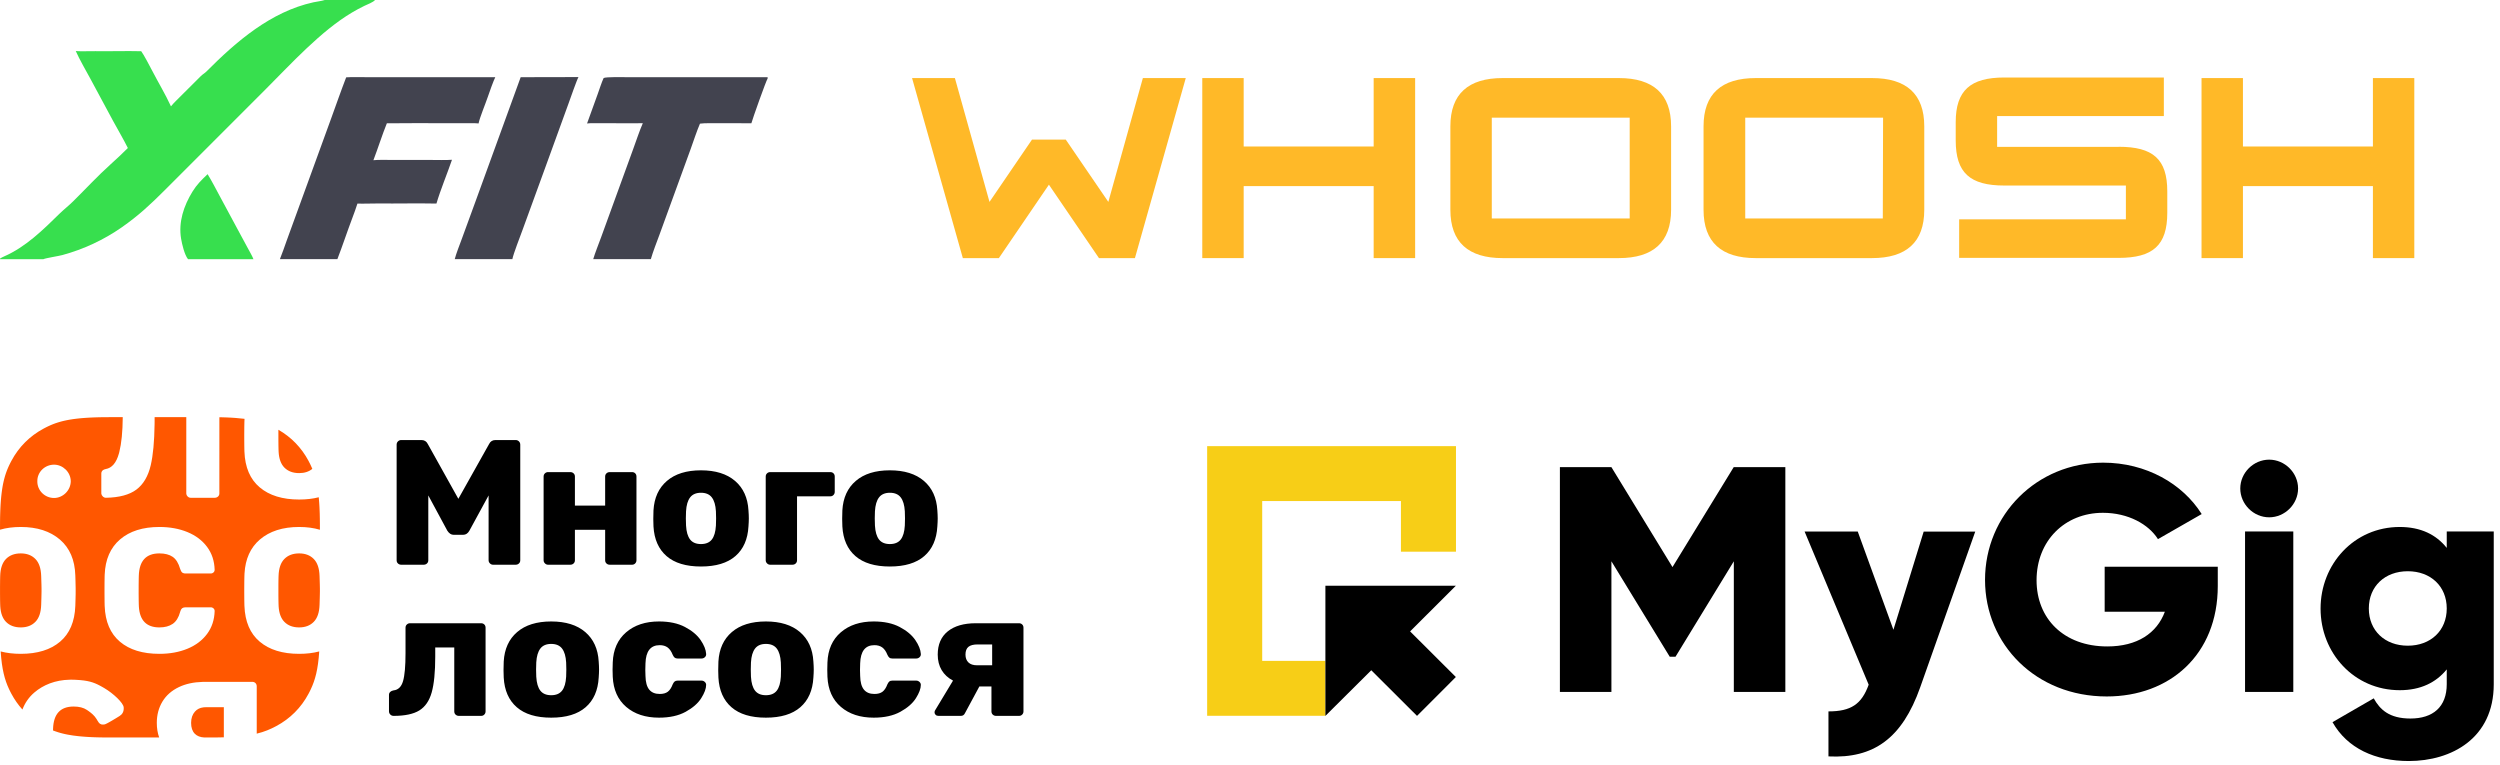
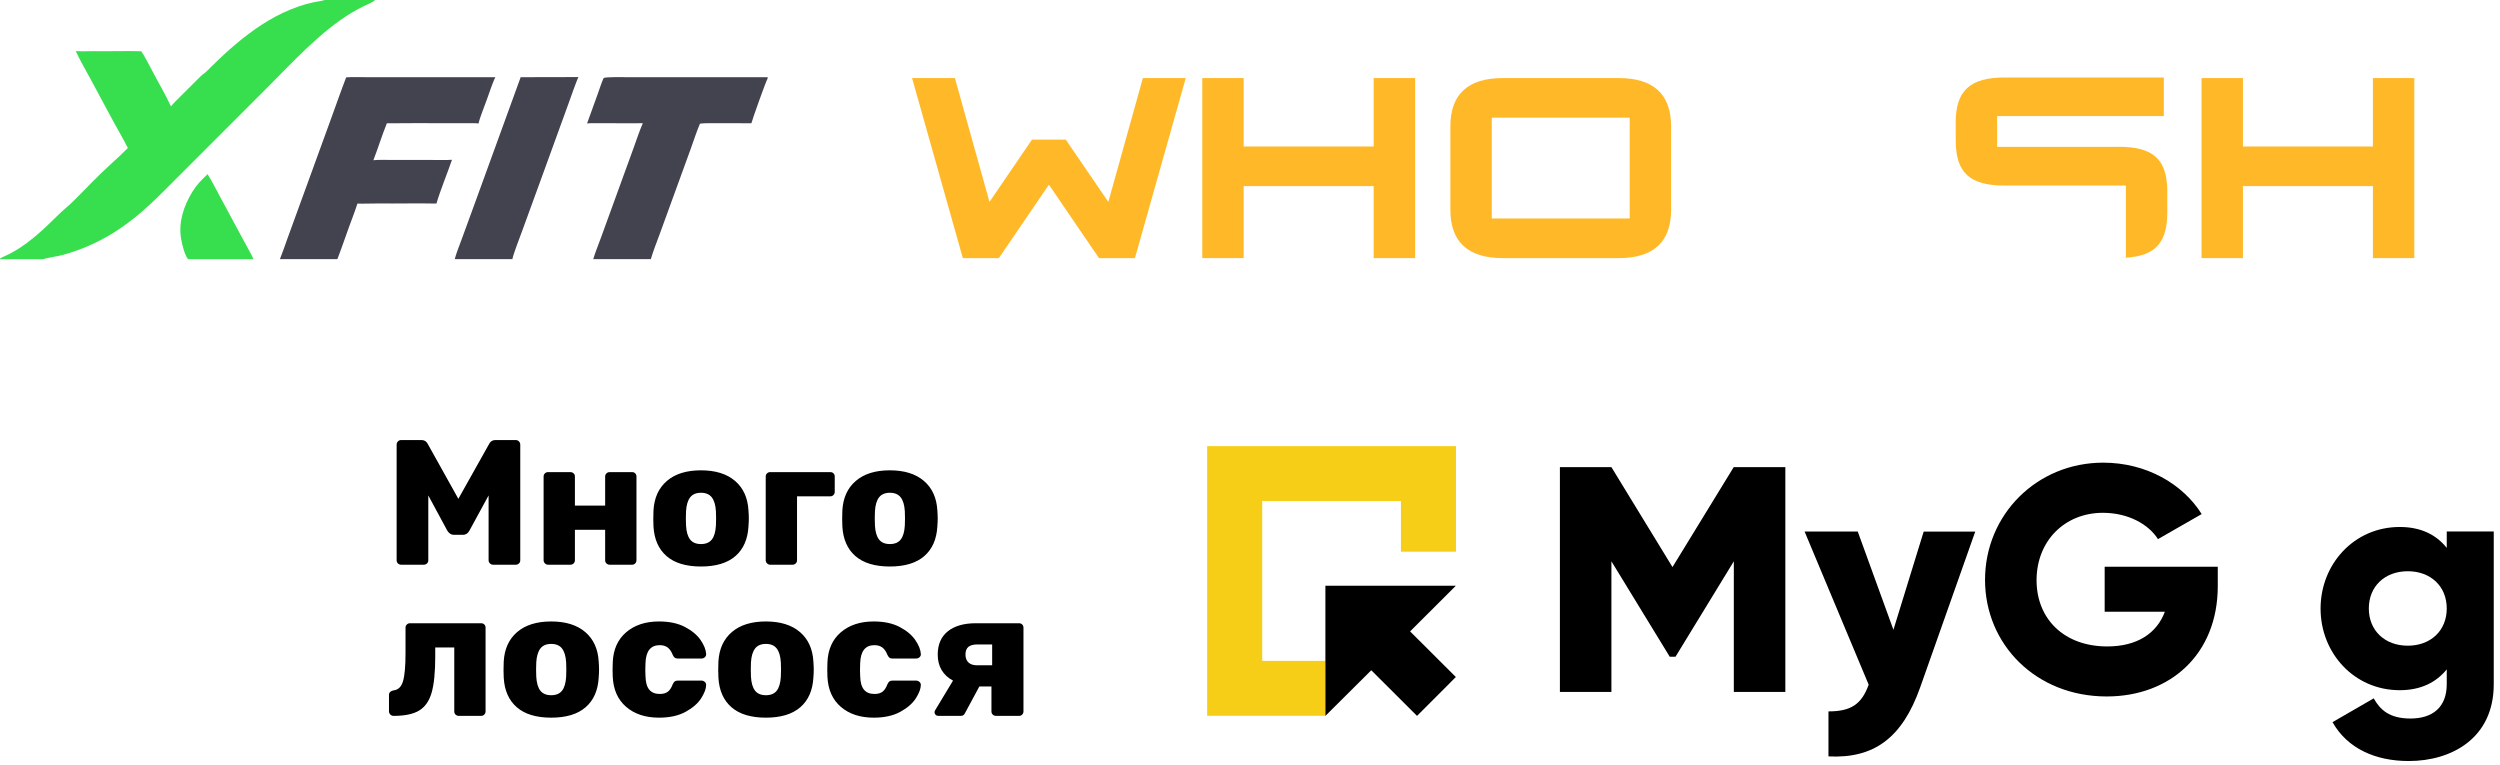
<svg xmlns="http://www.w3.org/2000/svg" width="219" height="67" viewBox="0 0 219 67" fill="none">
  <path d="M30.325 6.775C30.817 6.741 31.449 6.76 31.951 6.76L43.388 6.76C43.251 7.007 42.83 8.189 42.719 8.523C42.539 9.063 42.021 10.305 41.923 10.814C41.609 10.78 41.173 10.793 40.845 10.793L39.105 10.793C37.378 10.793 35.611 10.775 33.888 10.801C33.473 11.827 33.111 12.987 32.71 14.034C33.12 13.988 33.891 14.01 34.327 14.01L37.759 14.012C38.23 14.012 39.148 14.037 39.594 13.995C39.181 15.204 38.576 16.652 38.233 17.832C36.536 17.797 34.812 17.841 33.113 17.824C32.546 17.819 31.856 17.855 31.311 17.834C31.178 18.253 31.023 18.681 30.866 19.093C30.413 20.285 30.015 21.512 29.554 22.701H24.519C24.728 22.196 24.93 21.584 25.119 21.063L29.001 10.398C29.436 9.208 29.869 7.952 30.325 6.775Z" fill="#42434F" />
  <path d="M67.245 6.761V6.875C67.107 7.072 65.912 10.439 65.82 10.8C64.885 10.787 63.933 10.795 62.997 10.794C62.564 10.793 61.707 10.774 61.317 10.832C61.048 11.452 60.741 12.391 60.503 13.05L57.78 20.532C57.546 21.17 57.192 22.067 57.014 22.701H51.966C52.128 22.152 52.465 21.312 52.669 20.752L55.467 13.058C55.722 12.355 56.017 11.465 56.311 10.792C55.008 10.817 53.693 10.779 52.388 10.792C52.068 10.795 51.745 10.777 51.426 10.817L52.363 8.227C52.505 7.833 52.709 7.193 52.879 6.835C53.112 6.723 54.581 6.761 54.947 6.761L67.245 6.761Z" fill="#42434F" />
  <path d="M45.612 6.761C47.298 6.748 48.99 6.772 50.675 6.75C50.533 6.987 49.925 8.73 49.802 9.07L47.806 14.566L45.771 20.151C45.577 20.687 44.973 22.231 44.884 22.698H39.836C39.949 22.241 40.284 21.394 40.459 20.916L41.681 17.573L45.612 6.761Z" fill="#42434F" />
  <path d="M28.449 0H32.851C32.712 0.19 32.159 0.4 31.918 0.514C31.55 0.693 31.19 0.886 30.839 1.095C28.108 2.717 25.532 5.556 23.273 7.816L14.419 16.672C13.156 17.933 12.144 18.88 10.667 19.913C9.086 21.014 7.329 21.835 5.471 22.341C5.133 22.435 3.996 22.606 3.797 22.706H0V22.655C0.119 22.576 0.229 22.519 0.358 22.463C2.262 21.631 3.768 20.137 5.23 18.704C5.614 18.334 6.033 18.006 6.413 17.631C7.505 16.552 8.567 15.399 9.709 14.375C10.232 13.906 10.704 13.461 11.2 12.967C10.862 12.28 10.29 11.298 9.907 10.595L7.923 6.909C7.54 6.203 6.955 5.193 6.638 4.473C7.103 4.51 7.868 4.475 8.355 4.482C9.683 4.501 11.043 4.454 12.37 4.487C12.572 4.743 13.155 5.853 13.336 6.203C13.855 7.207 14.512 8.3 14.976 9.315C15.123 9.127 15.307 8.944 15.477 8.774C16.182 8.067 16.888 7.359 17.6 6.659C17.745 6.515 17.942 6.406 18.079 6.268C20.707 3.628 23.722 1.023 27.459 0.201C27.756 0.136 28.16 0.095 28.449 0Z" fill="#37DF4E" />
  <path d="M16.471 22.706C16.162 22.32 15.949 21.409 15.865 20.917C15.617 19.457 16.1 18.021 16.861 16.786C17.254 16.148 17.649 15.773 18.186 15.257C18.547 15.842 18.898 16.525 19.226 17.135L20.797 20.053L21.694 21.714C21.824 21.953 22.123 22.475 22.203 22.706H16.471Z" fill="#37DF4E" />
  <path d="M120.333 12.833H108.946V6.839H105.32V22.61H108.946V16.303H120.333V22.61H123.966V6.839H120.333V12.833Z" fill="#FFB928" />
  <path d="M97.09 17.687L93.363 12.232H90.401L86.68 17.687L83.649 6.839H79.897L84.344 22.61H87.501L91.885 16.178L96.269 22.61H99.42L103.873 6.839H100.115L97.09 17.687Z" fill="#FFB928" />
  <path d="M207.867 6.839V12.833H196.481V6.839H192.854V22.61H196.481V16.303H207.867V22.61H211.493V6.839H207.867Z" fill="#FFB928" />
-   <path d="M163.987 6.839H153.803C150.803 6.839 149.231 8.224 149.231 11.067V18.383C149.231 21.22 150.803 22.61 153.803 22.61H163.987C166.987 22.61 168.566 21.22 168.566 18.383V11.067C168.566 8.224 166.987 6.839 163.987 6.839ZM164.933 19.14H152.883V10.309H164.958L164.933 19.14Z" fill="#FFB928" />
-   <path d="M185.595 12.864H174.948V10.165H189.553V6.789H175.58C172.611 6.789 171.321 7.923 171.321 10.697V12.307C171.321 15.144 172.574 16.253 175.58 16.253H186.228V19.215H171.622V22.591H185.595C188.595 22.591 189.854 21.489 189.854 18.645V16.766C189.854 13.929 188.601 12.858 185.595 12.858" fill="#FFB928" />
+   <path d="M185.595 12.864H174.948V10.165H189.553V6.789H175.58C172.611 6.789 171.321 7.923 171.321 10.697V12.307C171.321 15.144 172.574 16.253 175.58 16.253H186.228V19.215V22.591H185.595C188.595 22.591 189.854 21.489 189.854 18.645V16.766C189.854 13.929 188.601 12.858 185.595 12.858" fill="#FFB928" />
  <path d="M141.816 6.839H131.625C128.632 6.839 127.053 8.224 127.053 11.067V18.383C127.053 21.22 128.632 22.61 131.625 22.61H141.816C144.809 22.61 146.388 21.22 146.388 18.383V11.067C146.388 8.224 144.809 6.839 141.816 6.839ZM142.761 19.14H130.68V10.309H142.761V19.14Z" fill="#FFB928" />
  <path d="M110.569 57.893V43.892H122.722V48.328H127.544V39.082H105.747V62.703H116.106V57.893H110.569Z" fill="#F7CE17" />
  <path d="M127.532 59.307L123.525 55.31L127.532 51.312H116.105V62.711L120.124 58.714L124.131 62.711L127.532 59.307Z" fill="black" />
  <path d="M151.872 40.923L146.51 49.676L141.16 40.923H136.647V60.613H141.16V49.17L146.268 57.528H146.775L151.883 49.17V60.613H156.396V40.923H151.872Z" fill="black" />
  <path d="M168.517 46.56L165.864 55.169L162.738 46.56H158.081L163.696 59.979C163.079 61.692 162.143 62.318 160.173 62.318V66.261C164.124 66.458 166.623 64.69 168.209 60.21L173.03 46.571H168.517V46.56Z" fill="black" />
  <path d="M184.369 49.644V53.586H189.643C188.938 55.475 187.221 56.628 184.601 56.628C180.77 56.628 178.403 54.179 178.403 50.83C178.403 47.371 180.88 44.922 184.215 44.922C186.439 44.922 188.222 45.932 189.037 47.228L192.868 45.032C191.206 42.385 188.013 40.529 184.237 40.529C178.425 40.529 173.889 45.087 173.889 50.797C173.889 56.453 178.348 61.01 184.546 61.01C190.072 61.01 194.277 57.353 194.277 51.335V49.644H184.369Z" fill="black" />
-   <path d="M198.78 45.317C200.156 45.317 201.312 44.164 201.312 42.791C201.312 41.419 200.156 40.266 198.78 40.266C197.404 40.266 196.248 41.419 196.248 42.791C196.248 44.164 197.404 45.317 198.78 45.317ZM196.666 60.614H200.893V46.558H196.666V60.614Z" fill="black" />
  <path d="M214.335 46.558V47.997C213.41 46.833 212.056 46.163 210.218 46.163C206.21 46.163 203.282 49.425 203.282 53.312C203.282 57.2 206.21 60.461 210.218 60.461C212.045 60.461 213.399 59.791 214.335 58.638V59.934C214.335 61.933 213.124 62.943 211.153 62.943C209.293 62.943 208.479 62.152 207.939 61.175L204.328 63.261C205.627 65.567 208.082 66.666 211.01 66.666C214.764 66.666 218.452 64.667 218.452 59.945V46.558H214.335ZM210.922 56.563C208.918 56.563 207.509 55.245 207.509 53.301C207.509 51.357 208.918 50.04 210.922 50.04C212.926 50.04 214.335 51.357 214.335 53.301C214.335 55.245 212.926 56.563 210.922 56.563Z" fill="black" />
-   <path fill-rule="evenodd" clip-rule="evenodd" d="M16.319 36.543L16.319 43.219L16.324 43.279C16.336 43.358 16.373 43.428 16.434 43.489C16.484 43.539 16.538 43.572 16.598 43.59L16.644 43.6L16.704 43.605H18.816L18.881 43.601C18.966 43.589 19.039 43.555 19.101 43.497C19.152 43.449 19.187 43.392 19.204 43.325L19.213 43.274L19.216 43.219L19.217 36.55L19.435 36.555L19.851 36.568L20.241 36.586L20.606 36.61C20.9 36.631 21.171 36.658 21.421 36.689L21.419 36.723L21.409 36.977L21.401 37.391L21.396 38.075L21.397 38.52L21.401 39.062L21.407 39.386L21.412 39.561C21.463 40.94 21.91 41.984 22.753 42.694C23.595 43.404 24.746 43.759 26.205 43.759C26.836 43.759 27.409 43.693 27.923 43.56C27.939 43.72 27.952 43.888 27.964 44.064L27.986 44.428L28.002 44.815C28.005 44.882 28.007 44.95 28.009 45.018L28.018 45.445C28.021 45.591 28.023 45.742 28.023 45.898L28.024 46.406C27.48 46.244 26.874 46.163 26.205 46.163C24.767 46.163 23.618 46.531 22.76 47.267C21.938 47.972 21.491 48.963 21.419 50.239L21.409 50.493L21.401 50.907L21.396 51.591L21.397 52.036L21.401 52.578L21.407 52.902L21.412 53.078C21.463 54.456 21.91 55.501 22.753 56.211C23.595 56.921 24.746 57.276 26.205 57.276C26.853 57.276 27.44 57.206 27.965 57.066C27.859 58.66 27.609 59.565 27.227 60.376L27.129 60.577L27.026 60.776C26.375 61.996 25.419 62.953 24.201 63.605C23.683 63.882 23.168 64.104 22.49 64.268L22.49 60.117L22.487 60.062C22.477 59.973 22.442 59.899 22.383 59.839C22.334 59.791 22.277 59.759 22.211 59.743L22.16 59.734L22.105 59.731H17.959L17.757 59.733C16.959 59.755 16.266 59.906 15.678 60.186C15.041 60.489 14.558 60.914 14.229 61.459C13.9 62.005 13.736 62.627 13.736 63.327C13.736 63.79 13.805 64.216 13.943 64.605L9.58 64.604C9.432 64.604 9.287 64.603 9.147 64.602L8.738 64.596L8.351 64.586C8.289 64.584 8.227 64.581 8.167 64.579L7.813 64.563L7.48 64.542C7.372 64.535 7.267 64.526 7.165 64.517L6.869 64.489C6.533 64.454 6.232 64.41 5.957 64.358L5.728 64.312L5.51 64.262C5.439 64.244 5.37 64.226 5.303 64.208L5.105 64.15C5.008 64.12 4.915 64.089 4.823 64.056L4.644 63.989L4.649 63.836C4.69 62.54 5.292 61.892 6.453 61.892C6.936 61.892 7.323 61.992 7.616 62.192L7.769 62.298C8.004 62.465 8.265 62.675 8.461 62.992L8.524 63.102C8.698 63.431 8.864 63.473 8.998 63.472L9.057 63.469L9.111 63.465C9.119 63.464 9.128 63.464 9.136 63.464C9.153 63.464 9.182 63.456 9.223 63.439L9.293 63.408L9.431 63.339L9.609 63.241L9.826 63.116L10.177 62.906L10.486 62.715C10.704 62.58 10.871 62.337 10.834 61.953C10.796 61.569 9.934 60.746 9.136 60.278L8.95 60.171L8.773 60.073C8.194 59.762 7.699 59.602 6.633 59.551L6.468 59.544L6.289 59.541L6.112 59.542C4.828 59.569 3.785 60 3.008 60.664C2.537 61.067 2.189 61.564 1.964 62.156C1.592 61.743 1.269 61.282 0.999 60.776L0.895 60.577L0.797 60.376C0.416 59.565 0.166 58.66 0.059 57.066C0.585 57.206 1.172 57.276 1.82 57.276C3.279 57.276 4.427 56.921 5.264 56.211C6.102 55.501 6.546 54.456 6.598 53.078L6.617 52.45L6.626 52.064L6.628 51.75L6.626 51.473L6.612 50.863L6.598 50.408C6.557 49.05 6.107 48.003 5.249 47.267C4.391 46.531 3.248 46.163 1.82 46.163C1.15 46.163 0.544 46.243 0 46.402L0.003 45.721L0.008 45.329L0.018 44.958L0.031 44.607L0.047 44.275L0.068 43.961C0.072 43.91 0.075 43.86 0.079 43.811L0.105 43.523L0.135 43.25L0.168 42.992C0.174 42.95 0.18 42.909 0.186 42.868L0.224 42.63C0.238 42.553 0.252 42.478 0.266 42.405L0.312 42.191L0.361 41.986L0.414 41.792C0.423 41.76 0.432 41.729 0.441 41.697L0.499 41.515C0.509 41.485 0.519 41.455 0.529 41.426L0.592 41.253L0.658 41.086C0.67 41.058 0.681 41.031 0.693 41.004L0.764 40.842L0.839 40.684L0.917 40.527L0.999 40.371C1.65 39.152 2.606 38.195 3.824 37.543L4.057 37.422L4.215 37.345L4.374 37.272C4.401 37.26 4.428 37.248 4.455 37.236L4.62 37.168C4.648 37.157 4.676 37.146 4.704 37.135L4.877 37.072L5.056 37.013C5.117 36.993 5.179 36.975 5.242 36.957L5.437 36.904L5.64 36.855L5.854 36.809C5.928 36.795 6.003 36.781 6.08 36.767L6.317 36.729C6.358 36.722 6.399 36.717 6.441 36.711L6.698 36.678L6.971 36.648L7.259 36.622L7.563 36.6L7.885 36.581L8.226 36.566L8.587 36.555L8.968 36.547L9.371 36.544L10.753 36.543C10.743 37.822 10.642 38.838 10.452 39.593L10.416 39.731C10.19 40.544 9.804 40.997 9.26 41.089C9.048 41.132 8.923 41.23 8.886 41.385L8.877 41.438L8.875 41.491V43.204L8.878 43.254C8.889 43.337 8.929 43.413 8.998 43.481C9.08 43.564 9.172 43.605 9.275 43.605C10.447 43.584 11.338 43.345 11.949 42.887C12.561 42.429 12.979 41.717 13.206 40.75C13.409 39.877 13.521 38.686 13.541 37.177L13.544 36.922L13.544 36.543H16.319ZM19.608 61.953L19.608 64.588L19.165 64.598L18.692 64.604L17.896 64.604C17.536 64.584 17.259 64.475 17.065 64.276C16.849 64.055 16.741 63.738 16.741 63.327C16.741 62.915 16.855 62.583 17.081 62.331C17.267 62.123 17.513 62.001 17.818 61.965L17.922 61.956L18.021 61.953H19.608ZM13.963 46.163C12.514 46.163 11.366 46.526 10.518 47.252C9.671 47.977 9.221 49.008 9.17 50.346L9.165 50.507L9.157 51.042L9.155 51.453V52.012L9.161 52.751L9.167 53.019L9.17 53.093C9.221 54.462 9.666 55.501 10.503 56.211C11.34 56.921 12.494 57.276 13.963 57.276C14.878 57.276 15.697 57.127 16.422 56.828C17.146 56.53 17.719 56.097 18.14 55.532C18.561 54.966 18.782 54.297 18.803 53.525C18.803 53.433 18.769 53.355 18.703 53.294C18.663 53.257 18.618 53.231 18.569 53.216L18.518 53.205L18.464 53.201H16.275L16.206 53.203C16.096 53.211 16.011 53.239 15.951 53.286C15.891 53.333 15.842 53.414 15.804 53.529L15.782 53.602C15.648 54.096 15.43 54.446 15.127 54.652C14.824 54.858 14.436 54.961 13.963 54.961C12.838 54.961 12.239 54.352 12.165 53.136L12.157 52.921L12.15 52.586L12.145 52.021L12.146 51.266L12.153 50.684L12.16 50.423C12.201 49.127 12.802 48.478 13.963 48.478C14.446 48.478 14.834 48.579 15.127 48.779C15.42 48.98 15.638 49.333 15.782 49.837C15.833 49.991 15.892 50.096 15.959 50.153C16.004 50.191 16.065 50.216 16.144 50.228L16.206 50.236L16.275 50.238H18.464L18.518 50.234C18.587 50.224 18.649 50.195 18.703 50.145C18.769 50.084 18.803 50.006 18.803 49.914C18.782 49.142 18.561 48.473 18.14 47.907C17.719 47.342 17.146 46.909 16.422 46.611C15.697 46.313 14.878 46.163 13.963 46.163ZM26.205 48.478C26.739 48.478 27.166 48.641 27.484 48.965C27.803 49.289 27.972 49.785 27.993 50.454L28.016 51.199L28.023 51.562V51.847L28.013 52.328L27.993 52.985C27.972 53.654 27.803 54.15 27.484 54.474C27.166 54.799 26.739 54.961 26.205 54.961C25.66 54.961 25.229 54.799 24.91 54.474C24.613 54.172 24.445 53.719 24.408 53.117L24.399 52.892L24.392 52.565L24.388 52.169V51.248L24.392 50.861L24.399 50.544L24.402 50.454C24.422 49.785 24.592 49.289 24.91 48.965C25.229 48.641 25.66 48.478 26.205 48.478ZM1.82 48.478C2.354 48.478 2.78 48.641 3.099 48.965C3.418 49.289 3.587 49.785 3.608 50.454L3.631 51.199L3.638 51.562V51.847L3.628 52.328L3.608 52.985C3.587 53.654 3.418 54.15 3.099 54.474C2.78 54.799 2.354 54.961 1.82 54.961C1.275 54.961 0.844 54.799 0.525 54.474C0.228 54.172 0.06 53.719 0.023 53.117L0.014 52.892L0.007 52.565L0.002 52.022V51.392L0.007 50.861L0.014 50.544L0.016 50.454C0.037 49.785 0.207 49.289 0.525 48.965C0.844 48.641 1.275 48.478 1.82 48.478ZM4.735 40.705C3.924 40.705 3.259 41.354 3.27 42.156C3.259 42.968 3.924 43.623 4.735 43.623C5.507 43.623 6.189 42.968 6.2 42.156C6.189 41.354 5.507 40.705 4.735 40.705ZM27.026 40.371C27.148 40.6 27.259 40.828 27.36 41.071C27.058 41.32 26.673 41.444 26.205 41.444C25.66 41.444 25.229 41.282 24.91 40.958C24.613 40.656 24.445 40.203 24.408 39.6L24.399 39.375L24.392 39.049L24.388 38.653L24.387 37.768C24.388 37.727 24.388 37.686 24.388 37.647C25.517 38.295 26.408 39.215 27.026 40.371Z" fill="#FF5700" />
  <path d="M37.114 49.47C37.228 49.47 37.324 49.434 37.402 49.361C37.48 49.288 37.519 49.195 37.519 49.08V43.4L39.186 46.49C39.342 46.729 39.524 46.849 39.731 46.849H40.573C40.801 46.849 40.983 46.729 41.118 46.49L42.801 43.4V49.08C42.801 49.184 42.84 49.275 42.918 49.353C42.996 49.431 43.087 49.47 43.191 49.47H45.169C45.284 49.47 45.38 49.434 45.458 49.361C45.536 49.288 45.575 49.195 45.575 49.08V38.953C45.575 38.838 45.536 38.742 45.458 38.664C45.38 38.586 45.284 38.547 45.169 38.547H43.409C43.149 38.547 42.962 38.661 42.848 38.89L40.152 43.697L37.472 38.89C37.358 38.661 37.171 38.547 36.911 38.547H35.15C35.036 38.547 34.94 38.586 34.862 38.664C34.784 38.742 34.745 38.838 34.745 38.953V49.08C34.745 49.195 34.784 49.288 34.862 49.361C34.94 49.434 35.036 49.47 35.15 49.47H37.114ZM49.957 49.47C50.072 49.47 50.168 49.434 50.245 49.361C50.324 49.288 50.362 49.195 50.362 49.08V46.412H53.011V49.08C53.011 49.195 53.05 49.288 53.128 49.361C53.206 49.434 53.302 49.47 53.416 49.47H55.364C55.478 49.47 55.572 49.431 55.645 49.353C55.717 49.275 55.754 49.184 55.754 49.08V41.746C55.754 41.632 55.717 41.538 55.645 41.465C55.572 41.392 55.478 41.356 55.364 41.356H53.416C53.302 41.356 53.206 41.392 53.128 41.465C53.05 41.538 53.011 41.632 53.011 41.746V44.289H50.362V41.746C50.362 41.632 50.324 41.538 50.245 41.465C50.168 41.392 50.072 41.356 49.957 41.356H48.01C47.906 41.356 47.815 41.392 47.737 41.465C47.659 41.538 47.62 41.632 47.62 41.746V49.08C47.62 49.184 47.659 49.275 47.737 49.353C47.815 49.431 47.906 49.47 48.01 49.47H49.957ZM61.406 49.626C62.715 49.626 63.72 49.322 64.421 48.714C65.122 48.105 65.504 47.239 65.566 46.115C65.587 45.845 65.597 45.611 65.597 45.413C65.597 45.215 65.587 44.981 65.566 44.711C65.504 43.608 65.112 42.747 64.39 42.128C63.668 41.509 62.673 41.2 61.406 41.2C60.138 41.2 59.144 41.509 58.422 42.128C57.7 42.747 57.308 43.608 57.245 44.711C57.235 44.846 57.23 45.08 57.23 45.413L57.23 45.52C57.231 45.797 57.236 45.995 57.245 46.115C57.308 47.239 57.69 48.105 58.391 48.714C59.092 49.322 60.097 49.626 61.406 49.626ZM61.406 47.66C60.98 47.66 60.663 47.528 60.455 47.262C60.247 46.997 60.128 46.589 60.097 46.037L60.081 45.413L60.097 44.789C60.128 44.248 60.247 43.842 60.455 43.572C60.663 43.301 60.98 43.166 61.406 43.166C61.832 43.166 62.148 43.301 62.356 43.572C62.564 43.842 62.683 44.248 62.715 44.789C62.725 44.893 62.73 45.101 62.73 45.413C62.73 45.725 62.725 45.933 62.715 46.037C62.683 46.589 62.564 46.997 62.356 47.262C62.148 47.528 61.832 47.66 61.406 47.66ZM69.415 49.47C69.529 49.47 69.625 49.434 69.703 49.361C69.781 49.288 69.82 49.195 69.82 49.08V43.478H72.734C72.848 43.478 72.941 43.439 73.014 43.361C73.087 43.283 73.123 43.192 73.123 43.088V41.746C73.123 41.632 73.087 41.538 73.014 41.465C72.941 41.392 72.848 41.356 72.734 41.356H67.467C67.363 41.356 67.272 41.392 67.194 41.465C67.116 41.538 67.077 41.632 67.077 41.746V49.08C67.077 49.184 67.116 49.275 67.194 49.353C67.272 49.431 67.363 49.47 67.467 49.47H69.415ZM77.951 49.626C79.26 49.626 80.265 49.322 80.966 48.714C81.668 48.105 82.049 47.239 82.112 46.115C82.132 45.845 82.143 45.611 82.143 45.413C82.143 45.215 82.132 44.981 82.112 44.711C82.049 43.608 81.657 42.747 80.935 42.128C80.213 41.509 79.219 41.2 77.951 41.2C76.684 41.2 75.689 41.509 74.968 42.128C74.245 42.747 73.853 43.608 73.791 44.711C73.781 44.846 73.775 45.08 73.775 45.413L73.776 45.52C73.777 45.797 73.782 45.995 73.791 46.115C73.853 47.239 74.235 48.105 74.936 48.714C75.638 49.322 76.642 49.626 77.951 49.626ZM77.954 47.66C77.528 47.66 77.211 47.528 77.003 47.262C76.795 46.997 76.676 46.589 76.645 46.037L76.629 45.413L76.645 44.789C76.676 44.248 76.795 43.842 77.003 43.572C77.211 43.301 77.528 43.166 77.954 43.166C78.38 43.166 78.696 43.301 78.904 43.572C79.112 43.842 79.231 44.248 79.263 44.789C79.273 44.893 79.278 45.101 79.278 45.413C79.278 45.725 79.273 45.933 79.263 46.037C79.231 46.589 79.112 46.997 78.904 47.262C78.696 47.528 78.38 47.66 77.954 47.66ZM42.147 62.711C42.261 62.711 42.354 62.672 42.427 62.594C42.5 62.516 42.536 62.425 42.536 62.321V54.986C42.536 54.872 42.5 54.778 42.427 54.706C42.354 54.633 42.261 54.596 42.147 54.596H35.914C35.81 54.596 35.719 54.633 35.641 54.706C35.563 54.778 35.524 54.872 35.524 54.986V57.218C35.524 58.352 35.452 59.169 35.306 59.668C35.161 60.167 34.88 60.438 34.465 60.479C34.35 60.5 34.257 60.544 34.184 60.612C34.112 60.68 34.075 60.765 34.075 60.869V62.305C34.075 62.419 34.114 62.516 34.192 62.594C34.27 62.672 34.366 62.711 34.48 62.711C35.467 62.711 36.218 62.552 36.732 62.235C37.246 61.918 37.607 61.392 37.815 60.659C38.023 59.925 38.127 58.877 38.127 57.514V56.718H39.794V62.321C39.794 62.435 39.833 62.529 39.911 62.602C39.989 62.674 40.085 62.711 40.199 62.711H42.147ZM48.286 62.867C49.595 62.867 50.6 62.563 51.301 61.954C52.002 61.345 52.384 60.479 52.446 59.356C52.467 59.085 52.477 58.851 52.477 58.654C52.477 58.456 52.467 58.222 52.446 57.951C52.384 56.849 51.992 55.988 51.27 55.369C50.548 54.75 49.553 54.44 48.286 54.44C47.018 54.44 46.024 54.75 45.302 55.369C44.58 55.988 44.188 56.849 44.126 57.951C44.115 58.087 44.11 58.321 44.11 58.654L44.11 58.761C44.111 59.037 44.116 59.236 44.126 59.356C44.188 60.479 44.569 61.345 45.271 61.954C45.972 62.563 46.977 62.867 48.286 62.867ZM48.286 60.901C47.86 60.901 47.543 60.768 47.335 60.503C47.128 60.237 47.008 59.829 46.977 59.278L46.961 58.654L46.977 58.029C47.008 57.488 47.128 57.083 47.335 56.812C47.543 56.542 47.86 56.407 48.286 56.407C48.712 56.407 49.029 56.542 49.236 56.812C49.444 57.083 49.563 57.488 49.595 58.029C49.605 58.133 49.61 58.342 49.61 58.654C49.61 58.966 49.605 59.174 49.595 59.278C49.563 59.829 49.444 60.237 49.236 60.503C49.029 60.768 48.712 60.901 48.286 60.901ZM57.728 62.867C58.663 62.867 59.442 62.695 60.066 62.352C60.689 62.009 61.143 61.611 61.429 61.158C61.715 60.706 61.858 60.318 61.858 59.995C61.858 59.892 61.816 59.803 61.733 59.73C61.65 59.657 61.556 59.621 61.452 59.621H59.364C59.25 59.621 59.162 59.647 59.099 59.699C59.037 59.751 58.98 59.834 58.928 59.949C58.814 60.251 58.671 60.466 58.5 60.596C58.328 60.727 58.092 60.791 57.791 60.791C57.386 60.791 57.079 60.664 56.871 60.409C56.664 60.154 56.555 59.756 56.544 59.215L56.529 58.7L56.544 58.107C56.575 57.046 56.991 56.516 57.791 56.516C58.071 56.516 58.302 56.583 58.484 56.718C58.666 56.854 58.814 57.067 58.928 57.358C58.98 57.473 59.037 57.556 59.099 57.608C59.162 57.66 59.25 57.686 59.364 57.686H61.452C61.567 57.686 61.665 57.647 61.748 57.569C61.832 57.491 61.868 57.395 61.858 57.28C61.837 56.916 61.676 56.513 61.375 56.071C61.073 55.629 60.616 55.246 60.003 54.924C59.391 54.602 58.632 54.44 57.728 54.44C56.544 54.44 55.583 54.758 54.846 55.392C54.108 56.027 53.719 56.906 53.677 58.029L53.661 58.669L53.677 59.293C53.729 60.417 54.121 61.293 54.853 61.923C55.586 62.552 56.544 62.867 57.728 62.867ZM67.093 62.867C68.402 62.867 69.407 62.563 70.108 61.954C70.809 61.345 71.191 60.479 71.253 59.356C71.274 59.085 71.284 58.851 71.284 58.654C71.284 58.456 71.274 58.222 71.253 57.951C71.191 56.849 70.799 55.988 70.077 55.369C69.355 54.75 68.36 54.44 67.093 54.44C65.826 54.44 64.831 54.75 64.109 55.369C63.387 55.988 62.995 56.849 62.933 57.951C62.922 58.087 62.917 58.321 62.917 58.654L62.917 58.761C62.918 59.037 62.923 59.236 62.933 59.356C62.995 60.479 63.377 61.345 64.078 61.954C64.779 62.563 65.784 62.867 67.093 62.867ZM67.093 60.901C66.667 60.901 66.35 60.768 66.143 60.503C65.935 60.237 65.815 59.829 65.784 59.278L65.769 58.654L65.784 58.029C65.815 57.488 65.935 57.083 66.143 56.812C66.35 56.542 66.667 56.407 67.093 56.407C67.519 56.407 67.836 56.542 68.044 56.812C68.251 57.083 68.371 57.488 68.402 58.029C68.412 58.133 68.418 58.342 68.418 58.654C68.418 58.966 68.412 59.174 68.402 59.278C68.371 59.829 68.251 60.237 68.044 60.503C67.836 60.768 67.519 60.901 67.093 60.901ZM76.536 62.867C77.471 62.867 78.25 62.695 78.873 62.352C79.496 62.009 79.951 61.611 80.236 61.158C80.522 60.706 80.665 60.318 80.665 59.995C80.665 59.892 80.623 59.803 80.54 59.73C80.457 59.657 80.364 59.621 80.26 59.621H78.172C78.058 59.621 77.969 59.647 77.907 59.699C77.844 59.751 77.787 59.834 77.735 59.949C77.621 60.251 77.478 60.466 77.307 60.596C77.135 60.727 76.899 60.791 76.598 60.791C76.193 60.791 75.886 60.664 75.679 60.409C75.471 60.154 75.362 59.756 75.351 59.215L75.336 58.7L75.351 58.107C75.383 57.046 75.798 56.516 76.598 56.516C76.878 56.516 77.11 56.583 77.291 56.718C77.473 56.854 77.621 57.067 77.735 57.358C77.787 57.473 77.844 57.556 77.907 57.608C77.969 57.66 78.058 57.686 78.172 57.686H80.26C80.374 57.686 80.473 57.647 80.556 57.569C80.639 57.491 80.675 57.395 80.665 57.28C80.644 56.916 80.483 56.513 80.182 56.071C79.88 55.629 79.423 55.246 78.811 54.924C78.198 54.602 77.439 54.44 76.536 54.44C75.351 54.44 74.391 54.758 73.653 55.392C72.915 56.027 72.526 56.906 72.484 58.029L72.469 58.669L72.484 59.293C72.536 60.417 72.928 61.293 73.661 61.923C74.393 62.552 75.351 62.867 76.536 62.867ZM84.171 62.711C84.337 62.711 84.456 62.633 84.529 62.477L85.791 60.136H86.851V62.321C86.851 62.435 86.89 62.529 86.968 62.602C87.046 62.674 87.142 62.711 87.256 62.711H89.266C89.38 62.711 89.474 62.672 89.546 62.594C89.619 62.516 89.656 62.425 89.656 62.321V54.986C89.656 54.872 89.619 54.778 89.546 54.706C89.474 54.633 89.38 54.596 89.266 54.596H85.48C84.43 54.596 83.612 54.833 83.025 55.306C82.439 55.78 82.145 56.458 82.145 57.343C82.145 57.863 82.259 58.316 82.488 58.7C82.716 59.085 83.049 59.392 83.485 59.621L81.942 62.18C81.891 62.243 81.865 62.316 81.865 62.399C81.865 62.482 81.896 62.555 81.958 62.617C82.02 62.68 82.104 62.711 82.207 62.711H84.171ZM86.913 58.279H85.589C85.256 58.279 85.004 58.196 84.833 58.029C84.662 57.863 84.576 57.634 84.576 57.343C84.576 57.031 84.662 56.804 84.833 56.664C85.004 56.523 85.272 56.453 85.635 56.453H86.913V58.279Z" fill="black" />
</svg>